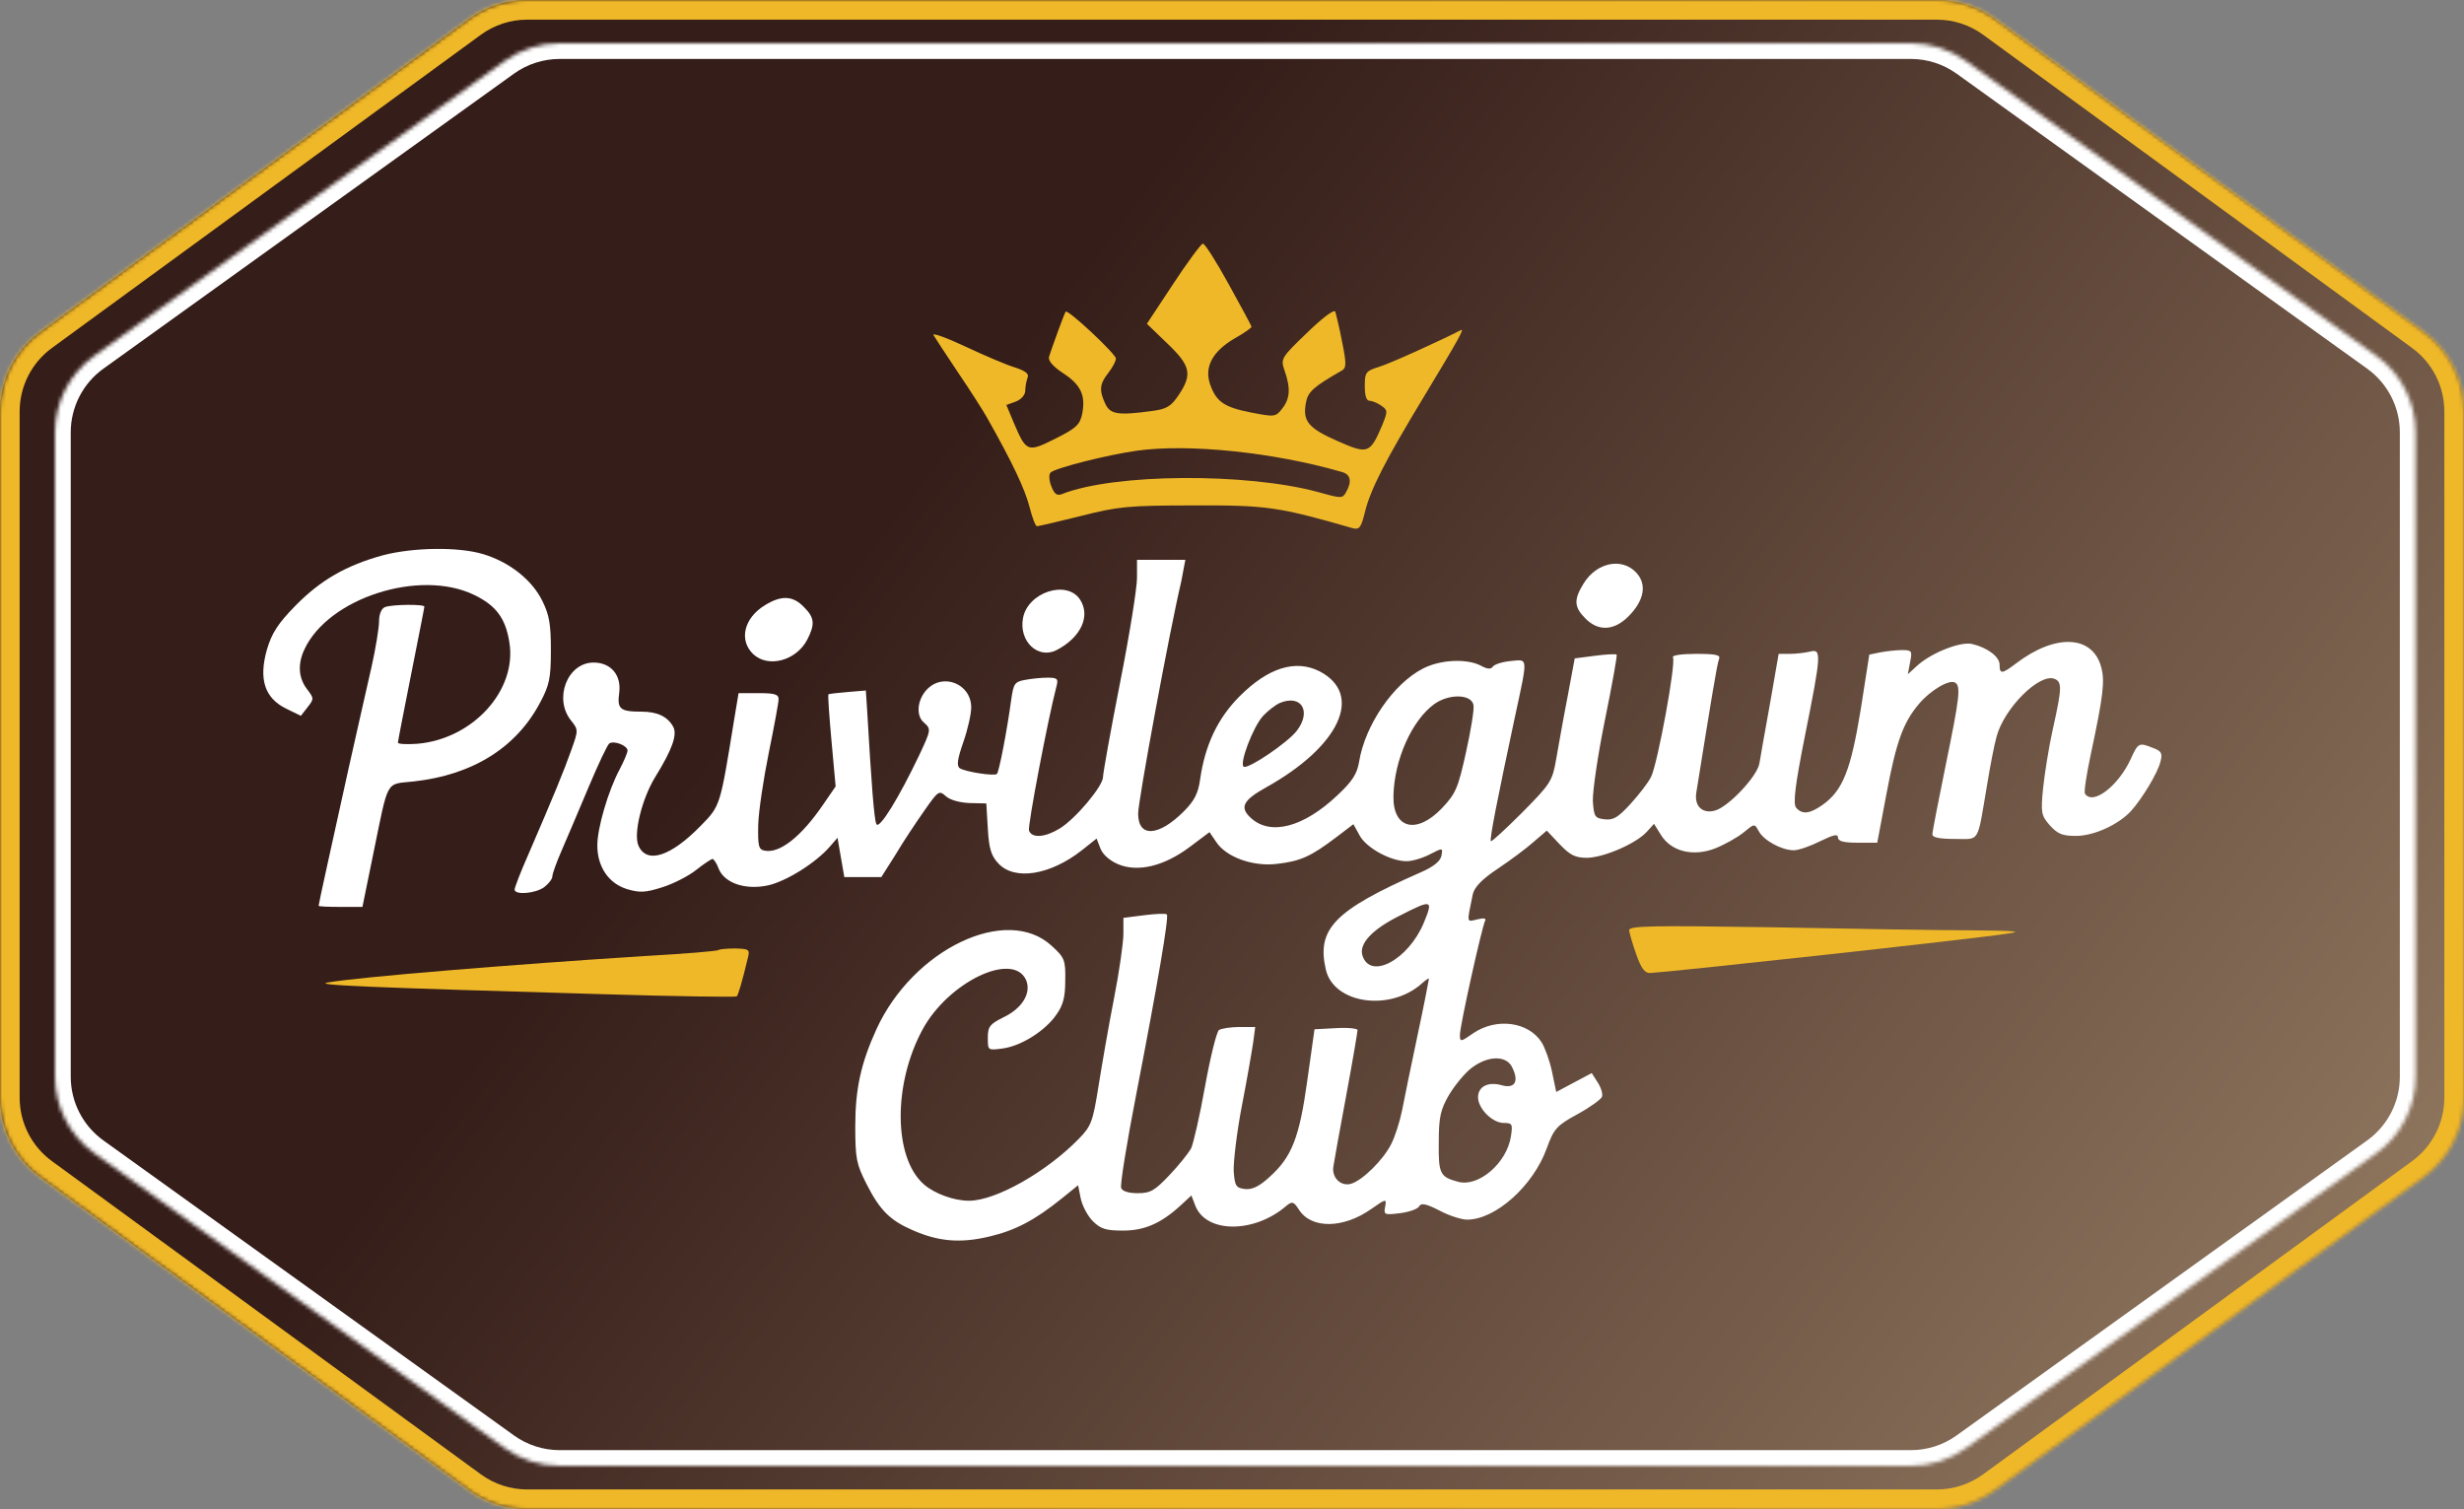
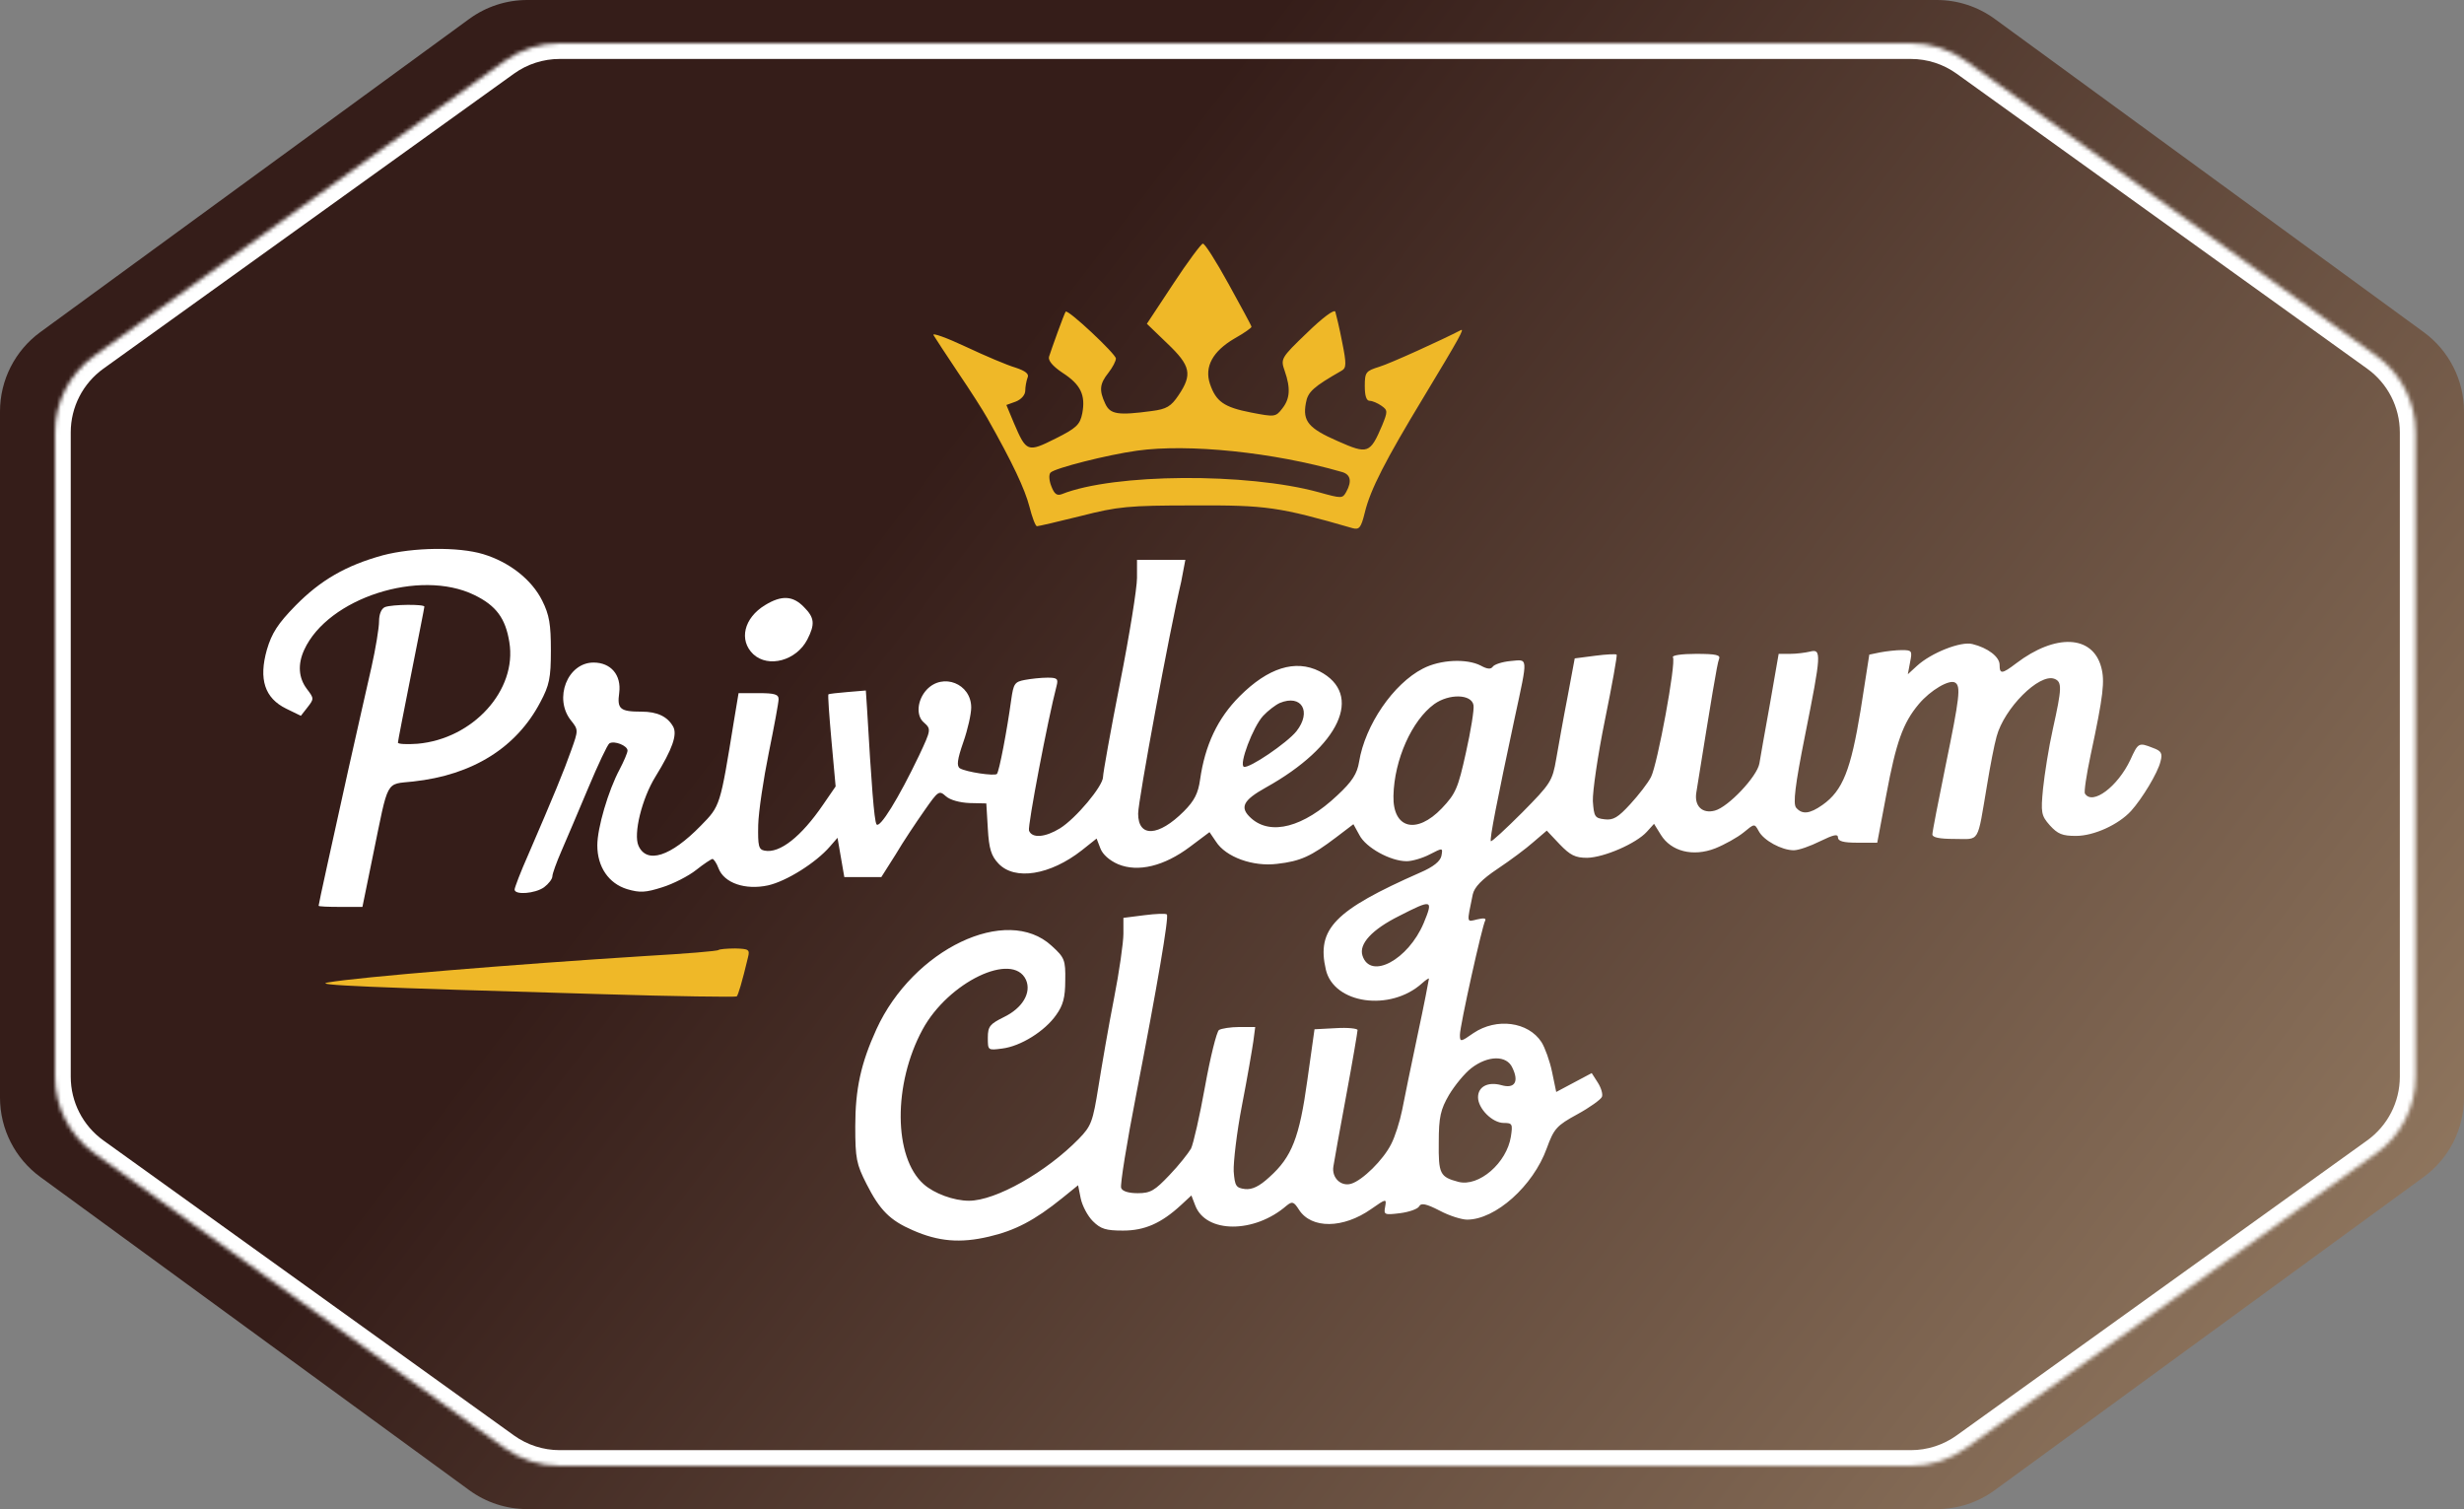
<svg xmlns="http://www.w3.org/2000/svg" width="627" height="384" viewBox="0 0 627 384" fill="none">
  <rect x="0" y="0" width="627" height="384" fill="#808080" stroke="none" />
  <mask id="path-1-inside-1_162_895" fill="white">
    <path d="M492.844 0C498.144 0 503.307 1.684 507.587 4.809L616.742 84.51C623.189 89.217 627 96.719 627 104.701V279.299C627 287.281 623.189 294.783 616.742 299.49L507.587 379.191C503.307 382.316 498.144 384 492.844 384H134.156C128.856 384 123.693 382.316 119.413 379.191L10.258 299.49C3.811 294.783 0 287.281 0 279.299V104.701C0 96.719 3.811 89.217 10.258 84.51L119.413 4.809C123.693 1.684 128.856 0 134.156 0H492.844Z" />
  </mask>
  <path d="M492.844 0C498.144 0 503.307 1.684 507.587 4.809L616.742 84.51C623.189 89.217 627 96.719 627 104.701V279.299C627 287.281 623.189 294.783 616.742 299.49L507.587 379.191C503.307 382.316 498.144 384 492.844 384H134.156C128.856 384 123.693 382.316 119.413 379.191L10.258 299.49C3.811 294.783 0 287.281 0 279.299V104.701C0 96.719 3.811 89.217 10.258 84.51L119.413 4.809C123.693 1.684 128.856 0 134.156 0H492.844Z" fill="url(#paint0_linear_162_895)" />
-   <path d="M10.258 84.51L7.309 80.472L10.258 84.51ZM10.258 299.49L13.206 295.452L10.258 299.49ZM119.413 379.191L122.362 375.153L119.413 379.191ZM507.587 379.191L504.638 375.153L507.587 379.191ZM616.742 84.51L619.691 80.472L616.742 84.51ZM507.587 4.809L510.535 0.771L507.587 4.809ZM507.587 4.809L504.638 8.847L613.794 88.548L616.742 84.51L619.691 80.472L510.535 0.771L507.587 4.809ZM627 104.701H622V279.299H627H632V104.701H627ZM616.742 299.49L613.794 295.452L504.638 375.153L507.587 379.191L510.535 383.229L619.691 303.528L616.742 299.49ZM492.844 384V379H134.156V384V389H492.844V384ZM119.413 379.191L122.362 375.153L13.206 295.452L10.258 299.49L7.309 303.528L116.465 383.229L119.413 379.191ZM0 279.299H5V104.701H0H-5V279.299H0ZM10.258 84.51L13.206 88.548L122.362 8.847L119.413 4.809L116.465 0.771L7.309 80.472L10.258 84.51ZM134.156 0V5H492.844V0V-5H134.156V0ZM119.413 4.809L122.362 8.847C125.786 6.347 129.916 5 134.156 5V0V-5C127.796 -5 121.601 -2.979 116.465 0.771L119.413 4.809ZM0 104.701H5C5 98.316 8.049 92.314 13.206 88.548L10.258 84.51L7.309 80.472C-0.426 86.12 -5 95.123 -5 104.701H0ZM10.258 299.49L13.206 295.452C8.049 291.686 5 285.684 5 279.299H0H-5C-5 288.877 -0.426 297.88 7.309 303.528L10.258 299.49ZM134.156 384V379C129.916 379 125.786 377.653 122.362 375.153L119.413 379.191L116.465 383.229C121.601 386.979 127.796 389 134.156 389V384ZM507.587 379.191L504.638 375.153C501.214 377.653 497.084 379 492.844 379V384V389C499.204 389 505.399 386.979 510.535 383.229L507.587 379.191ZM627 279.299H622C622 285.684 618.951 291.686 613.794 295.452L616.742 299.49L619.691 303.528C627.426 297.88 632 288.877 632 279.299H627ZM616.742 84.51L613.794 88.548C618.951 92.314 622 98.316 622 104.701H627H632C632 95.123 627.426 86.12 619.691 80.472L616.742 84.51ZM507.587 4.809L510.535 0.771C505.399 -2.979 499.204 -5 492.844 -5V0V5C497.084 5 501.214 6.347 504.638 8.847L507.587 4.809Z" fill="#EFB828" mask="url(#path-1-inside-1_162_895)" />
  <mask id="path-3-inside-2_162_895" fill="white">
    <path d="M486.251 11C491.265 11 496.154 12.574 500.226 15.5L604.697 90.562C610.959 95.062 614.672 102.301 614.672 110.013V273.987C614.672 281.699 610.959 288.938 604.697 293.438L500.226 368.5C496.154 371.426 491.265 373 486.251 373H142.421C137.406 373 132.518 371.426 128.446 368.5L23.975 293.438C17.713 288.938 14 281.699 14 273.987V110.013C14 102.301 17.713 95.062 23.975 90.562L128.446 15.5C132.518 12.574 137.406 11 142.421 11H486.251Z" />
  </mask>
  <path d="M23.975 293.438L21.641 296.686L23.975 293.438ZM128.446 368.5L126.112 371.748L128.446 368.5ZM500.226 368.5L502.56 371.748L500.226 368.5ZM604.697 90.562L602.363 93.811L604.697 90.562ZM500.226 15.5L502.56 12.252L500.226 15.5ZM500.226 15.5L497.892 18.748L602.363 93.811L604.697 90.562L607.031 87.314L502.56 12.252L500.226 15.5ZM614.672 110.013H610.672V273.987H614.672H618.672V110.013H614.672ZM604.697 293.438L602.363 290.189L497.892 365.252L500.226 368.5L502.56 371.748L607.031 296.686L604.697 293.438ZM486.251 373V369H142.421V373V377H486.251V373ZM128.446 368.5L130.78 365.252L26.309 290.189L23.975 293.438L21.641 296.686L126.112 371.748L128.446 368.5ZM14 273.987H18V110.013H14H10V273.987H14ZM23.975 90.562L26.309 93.811L130.78 18.748L128.446 15.5L126.112 12.252L21.641 87.314L23.975 90.562ZM142.421 11V15H486.251V11V7H142.421V11ZM128.446 15.5L130.78 18.748C134.172 16.311 138.244 15 142.421 15V11V7C136.569 7 130.864 8.837 126.112 12.252L128.446 15.5ZM14 110.013H18C18 103.589 21.093 97.559 26.309 93.811L23.975 90.562L21.641 87.314C14.333 92.565 10 101.013 10 110.013H14ZM23.975 293.438L26.309 290.189C21.093 286.441 18 280.411 18 273.987H14H10C10 282.987 14.333 291.435 21.641 296.686L23.975 293.438ZM142.421 373V369C138.244 369 134.172 367.689 130.78 365.252L128.446 368.5L126.112 371.748C130.864 375.163 136.569 377 142.421 377V373ZM500.226 368.5L497.892 365.252C494.5 367.689 490.428 369 486.251 369V373V377C492.103 377 497.807 375.163 502.56 371.748L500.226 368.5ZM614.672 273.987H610.672C610.672 280.411 607.579 286.441 602.363 290.189L604.697 293.438L607.031 296.686C614.339 291.435 618.672 282.987 618.672 273.987H614.672ZM604.697 90.562L602.363 93.811C607.579 97.559 610.672 103.589 610.672 110.013H614.672H618.672C618.672 101.013 614.339 92.565 607.031 87.314L604.697 90.562ZM500.226 15.5L502.56 12.252C497.807 8.837 492.103 7 486.251 7V11V15C490.428 15 494.5 16.311 497.892 18.748L500.226 15.5Z" fill="white" mask="url(#path-3-inside-2_162_895)" />
  <path d="M306.061 62.013C306.446 61.726 309.425 66.435 312.596 72.2C315.766 77.964 318.456 82.864 318.458 83.155C318.458 83.444 316.535 84.789 314.133 86.135C308.559 89.402 306.445 93.342 307.887 97.667C309.424 102.184 311.442 103.625 318.361 104.971C324.32 106.124 324.608 106.124 326.242 104.01C328.26 101.511 328.453 98.82 326.915 94.399C325.858 91.324 325.858 91.132 332.585 84.693C336.525 80.849 339.505 78.639 339.793 79.311C339.985 79.985 340.85 83.445 341.522 87C342.676 92.669 342.58 93.631 341.427 94.304C334.219 98.436 332.777 99.685 332.297 102.568C331.432 107.181 332.97 109.007 340.466 112.274C348.058 115.638 348.634 115.446 351.709 108.238C353.15 104.683 353.151 104.394 351.518 103.241C350.557 102.569 349.211 101.992 348.538 101.992C347.673 101.992 347.289 100.646 347.289 98.244C347.289 94.688 347.577 94.4 350.94 93.343C353.824 92.478 367.278 86.327 371.699 84.02C372.756 83.444 371.505 85.751 362.28 101.03C352.574 117.079 348.731 124.48 347.289 130.438C346.328 134.379 345.847 134.859 344.117 134.379C325.473 128.997 322.302 128.516 303.658 128.612C287.033 128.612 284.437 128.9 275.02 131.303C269.253 132.744 264.256 133.898 263.871 133.898C263.487 133.898 262.622 131.591 261.949 128.9C260.796 124.48 257.72 117.849 251.186 106.316C250.225 104.587 246.861 99.301 243.786 94.784C240.711 90.171 237.923 85.942 237.539 85.269C237.155 84.597 240.903 85.943 245.804 88.249C250.705 90.555 256.375 92.959 258.394 93.535C260.988 94.4 261.949 95.169 261.469 96.13C261.181 96.899 260.892 98.436 260.892 99.397C260.892 100.454 259.931 101.607 258.489 102.184L256.087 103.049L258.009 107.662C261.18 115.062 261.469 115.158 268.58 111.603C273.962 108.912 274.827 108.046 275.403 105.163C276.268 100.55 275.019 97.859 270.406 94.88C267.812 93.15 266.658 91.709 266.946 90.748C267.523 88.922 270.79 79.794 271.175 79.311C271.655 78.543 283.957 90.075 283.957 91.228C283.957 91.901 283.092 93.535 282.035 94.88C279.825 97.667 279.632 99.301 281.266 102.761C282.515 105.452 284.534 105.74 293.087 104.587C296.835 104.106 297.988 103.433 299.91 100.55C303.466 95.264 302.985 93.054 297.026 87.384L291.837 82.387L298.564 72.2C302.216 66.626 305.676 62.013 306.061 62.013ZM341.328 120.06C324.03 115.062 302.311 112.853 289.337 114.679C281.745 115.736 268.483 119.099 267.329 120.252C266.849 120.732 266.945 122.27 267.521 123.712C268.29 125.73 268.963 126.211 270.212 125.73C283.474 120.445 317.398 120.253 335.562 125.25C341.424 126.884 341.616 126.883 342.577 125.153C344.115 122.366 343.635 120.636 341.328 120.06Z" fill="#EFB828" />
  <path fill-rule="evenodd" clip-rule="evenodd" d="M204.57 154.463C207.261 157.154 207.454 158.788 205.435 162.728C202.648 168.11 195.537 170.032 191.693 166.476C187.945 162.92 189.29 157.25 194.672 153.983C198.9 151.388 201.783 151.58 204.57 154.463Z" fill="white" />
-   <path fill-rule="evenodd" clip-rule="evenodd" d="M274.817 152.542C277.604 156.77 275.009 162.248 268.859 165.42C264.15 167.822 259.248 163.209 260.305 157.347C261.459 150.716 271.453 147.449 274.817 152.542Z" fill="white" />
-   <path fill-rule="evenodd" clip-rule="evenodd" d="M416.377 145.718C419.163 148.697 418.395 152.829 414.358 156.865C410.706 160.517 406.67 160.71 403.403 157.346C400.52 154.463 400.424 152.541 403.018 148.408C406.286 143.123 412.725 141.777 416.377 145.718Z" fill="white" />
  <path fill-rule="evenodd" clip-rule="evenodd" d="M122.978 141.01C129.609 143.028 135.279 147.449 137.97 152.83C139.796 156.482 140.18 158.885 140.18 165.516C140.18 172.531 139.796 174.357 137.489 178.682C131.435 190.214 120.287 197.23 105.103 198.863C97.991 199.632 98.952 197.998 94.916 217.603L92.225 230.769H86.651C83.576 230.769 81.077 230.673 81.077 230.481C81.077 230.001 84.345 215.297 88.669 195.692C90.784 186.178 93.474 174.453 94.531 169.744C95.589 165.035 96.454 159.75 96.454 158.116C96.454 156.29 97.03 154.849 97.991 154.464C99.817 153.791 107.986 153.695 107.986 154.368C107.986 154.656 106.448 162.345 104.622 171.57C102.796 180.796 101.259 188.58 101.259 188.965C101.259 189.349 103.565 189.445 106.256 189.253C120.383 188.004 131.627 175.607 129.609 163.402C128.648 157.347 126.245 154.08 120.671 151.389C106.833 144.662 83.48 152.158 77.425 165.324C75.695 169.072 75.984 172.531 78.098 175.318C79.924 177.721 79.924 177.817 78.29 179.931L76.56 182.142L72.812 180.316C67.335 177.625 65.797 172.82 67.911 165.324C69.16 161.095 70.698 158.693 75.215 154.08C81.558 147.641 87.996 143.893 97.415 141.298C105.103 139.28 116.635 139.088 122.978 141.01Z" fill="white" />
  <path d="M300.571 148.024C297.592 160.613 289.618 203.755 289.616 207.031C289.616 213.182 294.805 212.893 301.244 206.455C303.935 203.764 304.896 201.842 305.377 198.383C306.626 189.638 309.798 182.813 315.468 177.144C322.675 169.937 329.595 167.727 335.745 170.801C347.085 176.663 340.935 189.925 322.099 200.4C316.238 203.667 315.373 205.494 318.351 208.185C323.348 212.701 331.709 210.491 340.262 202.419C344.106 198.863 345.355 196.844 345.836 193.865C347.374 184.448 354.582 173.972 362.077 170.128C366.497 167.822 373.225 167.534 376.781 169.359C378.511 170.32 379.376 170.32 379.856 169.647C380.241 169.071 382.259 168.398 384.373 168.206C388.89 167.822 388.89 166.669 385.431 182.718C380.919 203.837 378.997 213.642 379.376 214.047C379.568 214.239 383.124 210.972 387.353 206.743C394.56 199.439 395.041 198.767 396.002 193.097C396.579 189.829 397.828 182.717 398.885 177.336L400.711 167.533L405.9 166.86C408.778 166.477 411.179 166.381 411.379 166.572C411.57 166.77 410.225 174.264 408.399 183.198C406.574 192.135 405.228 201.457 405.324 203.86C405.612 207.799 405.806 208.185 408.303 208.474C410.513 208.762 411.763 207.992 414.838 204.629C416.952 202.323 419.355 199.248 420.124 197.71C421.758 194.539 426.562 168.594 425.698 167.245C425.414 166.765 427.816 166.38 431.561 166.38C436.75 166.38 437.903 166.669 437.423 167.726C436.942 168.879 435.5 177.721 431.656 201.65C431.08 205.109 433.195 207.127 436.365 206.263C439.729 205.398 447.128 197.614 447.705 194.25C447.897 192.903 449.147 186.08 450.396 179.065L452.606 166.38H455.489C457.122 166.38 459.333 166.092 460.583 165.804C463.562 165.035 463.466 166.38 459.334 187.042C456.74 200.011 456.26 204.435 457.027 205.494C458.565 207.32 460.488 207.127 463.755 204.821C468.944 201.169 470.962 195.883 473.461 180.699L475.671 166.572L478.458 165.996C479.995 165.708 482.495 165.419 483.937 165.419C486.531 165.419 486.627 165.612 486.051 168.494L485.474 171.569L487.78 169.455C491.431 166.092 499.023 163.115 501.907 163.882C505.847 164.843 508.826 167.149 508.827 169.167C508.827 171.569 509.404 171.569 513.056 168.782C523.05 161.191 532.468 161.576 534.679 169.744C535.64 173.3 535.256 176.856 531.988 192.136C530.932 197.128 530.26 201.547 530.546 201.938C532.468 205.014 538.908 200.112 542.079 193.385C544.097 188.965 544.195 188.869 547.845 190.31C549.959 191.078 550.343 191.655 549.767 193.77C549.094 196.653 545.057 203.284 542.271 206.359C539.099 209.819 532.853 212.702 528.24 212.702C524.782 212.702 523.626 212.221 521.608 210.011C519.399 207.513 519.302 206.742 519.879 200.688C520.263 197.036 521.321 190.214 522.378 185.505C524.684 175.126 524.78 173.491 522.762 172.723C518.917 171.284 509.981 180.22 508.059 187.427C507.482 189.445 506.424 194.923 505.655 199.632C503.061 214.912 503.926 213.471 497.391 213.471C493.452 213.471 491.721 213.086 491.721 212.317C491.722 211.64 493.259 203.761 495.084 194.826C498.64 177.528 499.024 174.549 497.486 173.684C496.043 172.822 491.239 175.608 488.261 179.162C484.225 183.967 482.495 188.869 479.996 202.227L477.689 214.432H472.692C469.042 214.432 467.695 214.047 467.695 213.086C467.695 212.126 466.54 212.414 463.178 214.047C460.68 215.296 457.701 216.353 456.451 216.354C453.376 216.353 448.763 213.854 447.514 211.452C446.457 209.531 446.455 209.531 443.669 211.837C442.131 213.086 438.863 214.912 436.461 215.873C430.791 218.083 425.217 216.641 422.622 212.413L420.893 209.626L419.066 211.645C416.375 214.624 408.207 218.179 403.883 218.275C400.809 218.275 399.557 217.603 396.867 214.816L393.6 211.356L390.235 214.239C388.409 215.873 384.277 218.948 381.106 221.062C377.071 223.753 375.148 225.772 374.764 227.598C373.226 235.092 373.131 234.613 375.916 233.94C377.55 233.556 378.223 233.652 377.935 234.229C377.166 235.575 371.498 260.939 371.496 263.348C371.496 265.173 371.688 265.173 374.955 262.867C380.817 258.927 388.89 259.985 392.254 265.174C393.119 266.519 394.369 269.98 394.945 272.767L396.002 277.859L405.035 273.055L406.573 275.457C407.438 276.802 407.919 278.437 407.631 279.109C407.342 279.782 404.555 281.8 401.384 283.529C396.099 286.412 395.425 287.182 393.6 292.179C390.14 301.789 380.529 310.343 373.321 310.343C371.975 310.342 368.803 309.381 366.306 308.036C362.943 306.307 361.597 306.018 361.116 306.979C360.732 307.651 358.521 308.421 356.215 308.709C352.277 309.189 352.083 309.093 352.467 307.075C352.851 304.961 352.755 304.961 348.911 307.651C341.8 312.648 333.727 312.745 330.556 307.844C329.211 305.731 328.826 305.634 327.385 306.787C319.216 313.898 306.818 313.898 304.127 306.69L303.166 304.191L300.571 306.595C295.478 311.303 291.249 313.13 285.771 313.13C281.448 313.13 280.102 312.744 278.084 310.727C276.739 309.381 275.392 306.786 275.008 304.961L274.336 301.597L270.299 304.864C263.284 310.534 258.286 313.129 251.655 314.667C244.352 316.396 238.777 315.916 232.242 313.033C226.477 310.535 223.881 307.939 220.518 301.309C217.923 296.216 217.635 294.773 217.635 286.605C217.635 277.092 219.076 270.555 223.017 261.906C232.338 241.533 256.172 230.098 267.608 240.668C270.876 243.647 271.164 244.224 271.068 249.509C271.068 253.833 270.492 255.852 268.762 258.255C265.879 262.387 259.727 266.231 255.019 266.808C251.368 267.288 251.367 267.288 251.367 264.021C251.367 261.138 251.945 260.56 255.403 258.831C260.208 256.525 262.514 252.585 261.073 249.317C257.708 242.015 241.276 249.895 234.741 262.003C227.246 275.841 227.342 294.484 235.029 301.309C237.72 303.711 242.718 305.537 246.562 305.537C253.385 305.537 266.262 298.233 274.527 289.776C277.699 286.509 278.084 285.452 279.525 276.418C280.39 271.036 282.119 260.945 283.465 254.122C284.81 247.299 285.868 239.804 285.868 237.593V233.556L291.153 232.884C294.129 232.5 296.722 232.404 296.92 232.691C297.496 233.272 294.517 250.666 289.136 278.437C286.735 290.73 285.005 301.49 285.291 302.27C285.579 303.134 287.214 303.615 289.52 303.615C292.787 303.615 293.845 302.942 297.593 299.002C299.995 296.504 302.397 293.429 303.07 292.275C303.647 291.122 305.281 284.011 306.626 276.515C307.971 269.022 309.604 262.489 310.182 262.099C310.758 261.714 313.161 261.33 315.371 261.33H319.408L318.928 264.981C318.639 267 317.389 274.304 316.044 281.224C314.699 288.142 313.834 295.733 313.93 298.041C314.218 301.788 314.508 302.27 316.813 302.559C318.639 302.751 320.465 301.884 323.06 299.482C328.73 294.389 330.652 289.488 332.67 274.881L334.496 261.906L339.974 261.618C342.951 261.426 345.449 261.715 345.452 262.099C345.452 262.483 344.202 269.979 342.568 278.725C340.935 287.469 339.493 295.541 339.301 296.792C338.82 299.675 341.224 301.981 343.818 301.213C346.701 300.348 351.987 295.158 354.005 291.122C354.966 289.296 356.215 285.356 356.792 282.473C357.369 279.589 359.099 270.939 360.732 263.348C362.366 255.756 363.615 249.221 363.615 249.028C363.612 248.839 362.845 249.319 361.886 250.182C353.813 257.485 339.397 255.468 337.379 246.723C334.977 236.344 339.591 231.633 361.405 222.023C364.769 220.582 366.498 219.14 366.786 217.795C367.17 215.681 367.171 215.681 363.808 217.411C361.982 218.372 359.291 219.141 357.945 219.141C353.813 219.14 347.566 215.681 345.933 212.51L344.395 209.723L339.974 213.086C333.631 217.891 330.94 219.141 324.981 219.813C318.831 220.582 311.912 218.083 309.413 214.144L307.779 211.741L302.782 215.488C296.247 220.389 289.616 222.023 284.522 219.909C282.313 218.948 280.582 217.41 280.006 215.873L279.045 213.374L275.297 216.354C267.224 222.696 258.19 224.137 254.058 219.717C252.233 217.795 251.655 215.968 251.367 210.876L250.982 204.437L246.754 204.341C244.256 204.245 241.756 203.572 240.699 202.611C238.97 201.075 238.777 201.171 235.222 206.263C233.203 209.146 229.84 214.144 227.918 217.411L224.266 223.177H214.848L213.982 218.18L213.118 213.183L211.195 215.393C207.639 219.525 200.143 224.234 195.435 225.291C189.669 226.54 184.287 224.714 182.846 220.967C182.365 219.622 181.596 218.564 181.308 218.564C181.014 218.569 179.093 219.816 177.175 221.351C175.253 222.888 171.313 224.907 168.526 225.771C164.299 227.117 162.856 227.213 159.589 226.252C154.881 224.81 151.996 220.582 151.996 215.104C151.996 210.684 154.783 201.17 157.666 195.788C158.723 193.77 159.685 191.559 159.685 190.982C159.683 189.733 156.32 188.388 155.071 189.156C154.589 189.45 152.187 194.542 149.689 200.497C147.191 206.455 144.116 213.663 142.866 216.546C141.618 219.427 140.561 222.31 140.56 222.984C140.56 223.657 139.599 224.907 138.445 225.771C136.139 227.405 130.95 227.79 130.949 226.349C130.951 225.865 132.488 221.829 134.409 217.507C140.848 202.611 143.539 196.076 145.365 190.887C147.191 185.793 147.192 185.696 145.27 183.294C140.85 177.72 144.405 168.592 151.035 168.591C155.456 168.591 158.146 171.762 157.57 176.278C156.994 180.41 157.764 181.084 163.24 181.084C167.276 181.084 169.872 182.334 171.313 184.928C172.371 186.946 171.12 190.598 166.796 197.613C163.337 203.187 161.127 212.22 162.472 215.2C164.586 219.909 170.64 217.987 178.328 210.107C183.325 205.014 183.229 205.205 186.785 183.294L187.938 176.375H193.032C197.067 176.375 198.125 176.664 198.126 177.912C198.126 178.777 196.972 184.929 195.627 191.56C194.282 198.19 193.033 206.455 192.937 209.915C192.84 215.295 193.034 216.162 194.57 216.45C198.414 217.219 203.892 212.894 209.466 204.726L212.638 200.112L211.58 188.483C211.004 182.054 210.621 176.774 210.812 176.663C210.909 176.567 213.216 176.279 215.713 176.087L220.325 175.702L220.614 180.026C221.767 199.913 222.44 208.565 223.017 209.723C223.786 211.067 228.687 203.091 233.876 192.231C236.951 185.697 236.951 185.505 235.125 183.871C233.012 182.141 233.396 178.104 235.798 175.51C239.93 171.089 247.138 173.973 247.139 180.026C247.139 181.66 246.273 185.601 245.12 188.868C243.583 193.286 243.392 194.921 244.255 195.499C245.888 196.46 252.997 197.516 253.673 196.94C254.249 196.364 256.268 185.793 257.325 178.009C257.902 173.974 258.192 173.491 260.785 173.011C262.322 172.723 264.917 172.435 266.551 172.435C269.049 172.435 269.338 172.723 268.857 174.549C266.648 183.003 261.461 210.188 261.842 211.356C262.611 213.374 265.975 213.085 269.723 210.779C273.759 208.281 280.678 200.017 280.679 197.71C280.68 196.745 282.601 185.982 285.003 173.78C287.405 161.672 289.327 149.658 289.327 147.063V142.45H301.629L300.571 148.024ZM384.854 271.71C383.412 268.443 378.607 268.539 374.379 271.807C372.649 273.152 370.149 276.227 368.708 278.63C366.594 282.281 366.113 284.204 366.113 290.643C366.017 298.715 366.403 299.484 371.111 300.733C376.301 302.079 383.413 295.928 384.47 289.201C384.95 286.03 384.854 285.741 382.644 285.741C379.761 285.741 376.108 282.089 376.108 279.206C376.109 276.516 378.607 275.17 382.066 276.131C385.43 277.092 386.583 275.266 384.854 271.71ZM362.271 234.903C364.769 228.849 364.48 228.753 356.023 233.077C349.104 236.537 345.741 240.189 346.702 243.168C348.721 249.414 358.33 244.225 362.271 234.903ZM374.958 179.451C374.477 176.569 368.711 176.472 364.963 179.162C359.293 183.295 354.776 193.29 354.584 202.516C354.392 210.876 360.446 212.413 366.885 205.687C370.44 201.939 371.017 200.593 373.035 191.464C374.284 185.891 375.15 180.509 374.958 179.451ZM329.888 186.083C333.828 181.086 331.233 176.569 325.659 178.875C324.602 179.356 322.68 180.798 321.431 182.143C318.837 184.929 315.189 194.627 316.529 195.116C317.875 195.597 327.485 189.062 329.888 186.083Z" fill="white" />
-   <path fill-rule="evenodd" clip-rule="evenodd" d="M502.005 236.728C513.153 236.824 514.883 237.016 510.654 237.593C501.236 239.034 425.412 247.299 419.934 247.587C418.588 247.683 417.627 246.434 416.378 242.878C415.417 240.187 414.648 237.497 414.552 236.728C414.456 235.574 419.934 235.478 451.263 235.959C471.541 236.343 494.317 236.728 502.005 236.728Z" fill="#EFB828" />
  <path fill-rule="evenodd" clip-rule="evenodd" d="M190.349 243.551C188.812 249.99 187.851 253.161 187.466 253.546C187.274 253.738 171.705 253.546 153.062 252.969C93.19 251.239 79.351 250.663 83.484 249.99C90.98 248.645 130.67 245.377 164.209 243.263C174.3 242.686 182.661 242.014 182.853 241.725C183.046 241.533 184.968 241.341 187.082 241.341C190.541 241.437 190.83 241.629 190.349 243.551Z" fill="#EFB828" />
  <defs>
    <linearGradient id="paint0_linear_162_895" x1="224.5" y1="133" x2="786.006" y2="562.049" gradientUnits="userSpaceOnUse">
      <stop stop-color="#351D19" />
      <stop offset="1" stop-color="#CCB28D" />
    </linearGradient>
  </defs>
</svg>